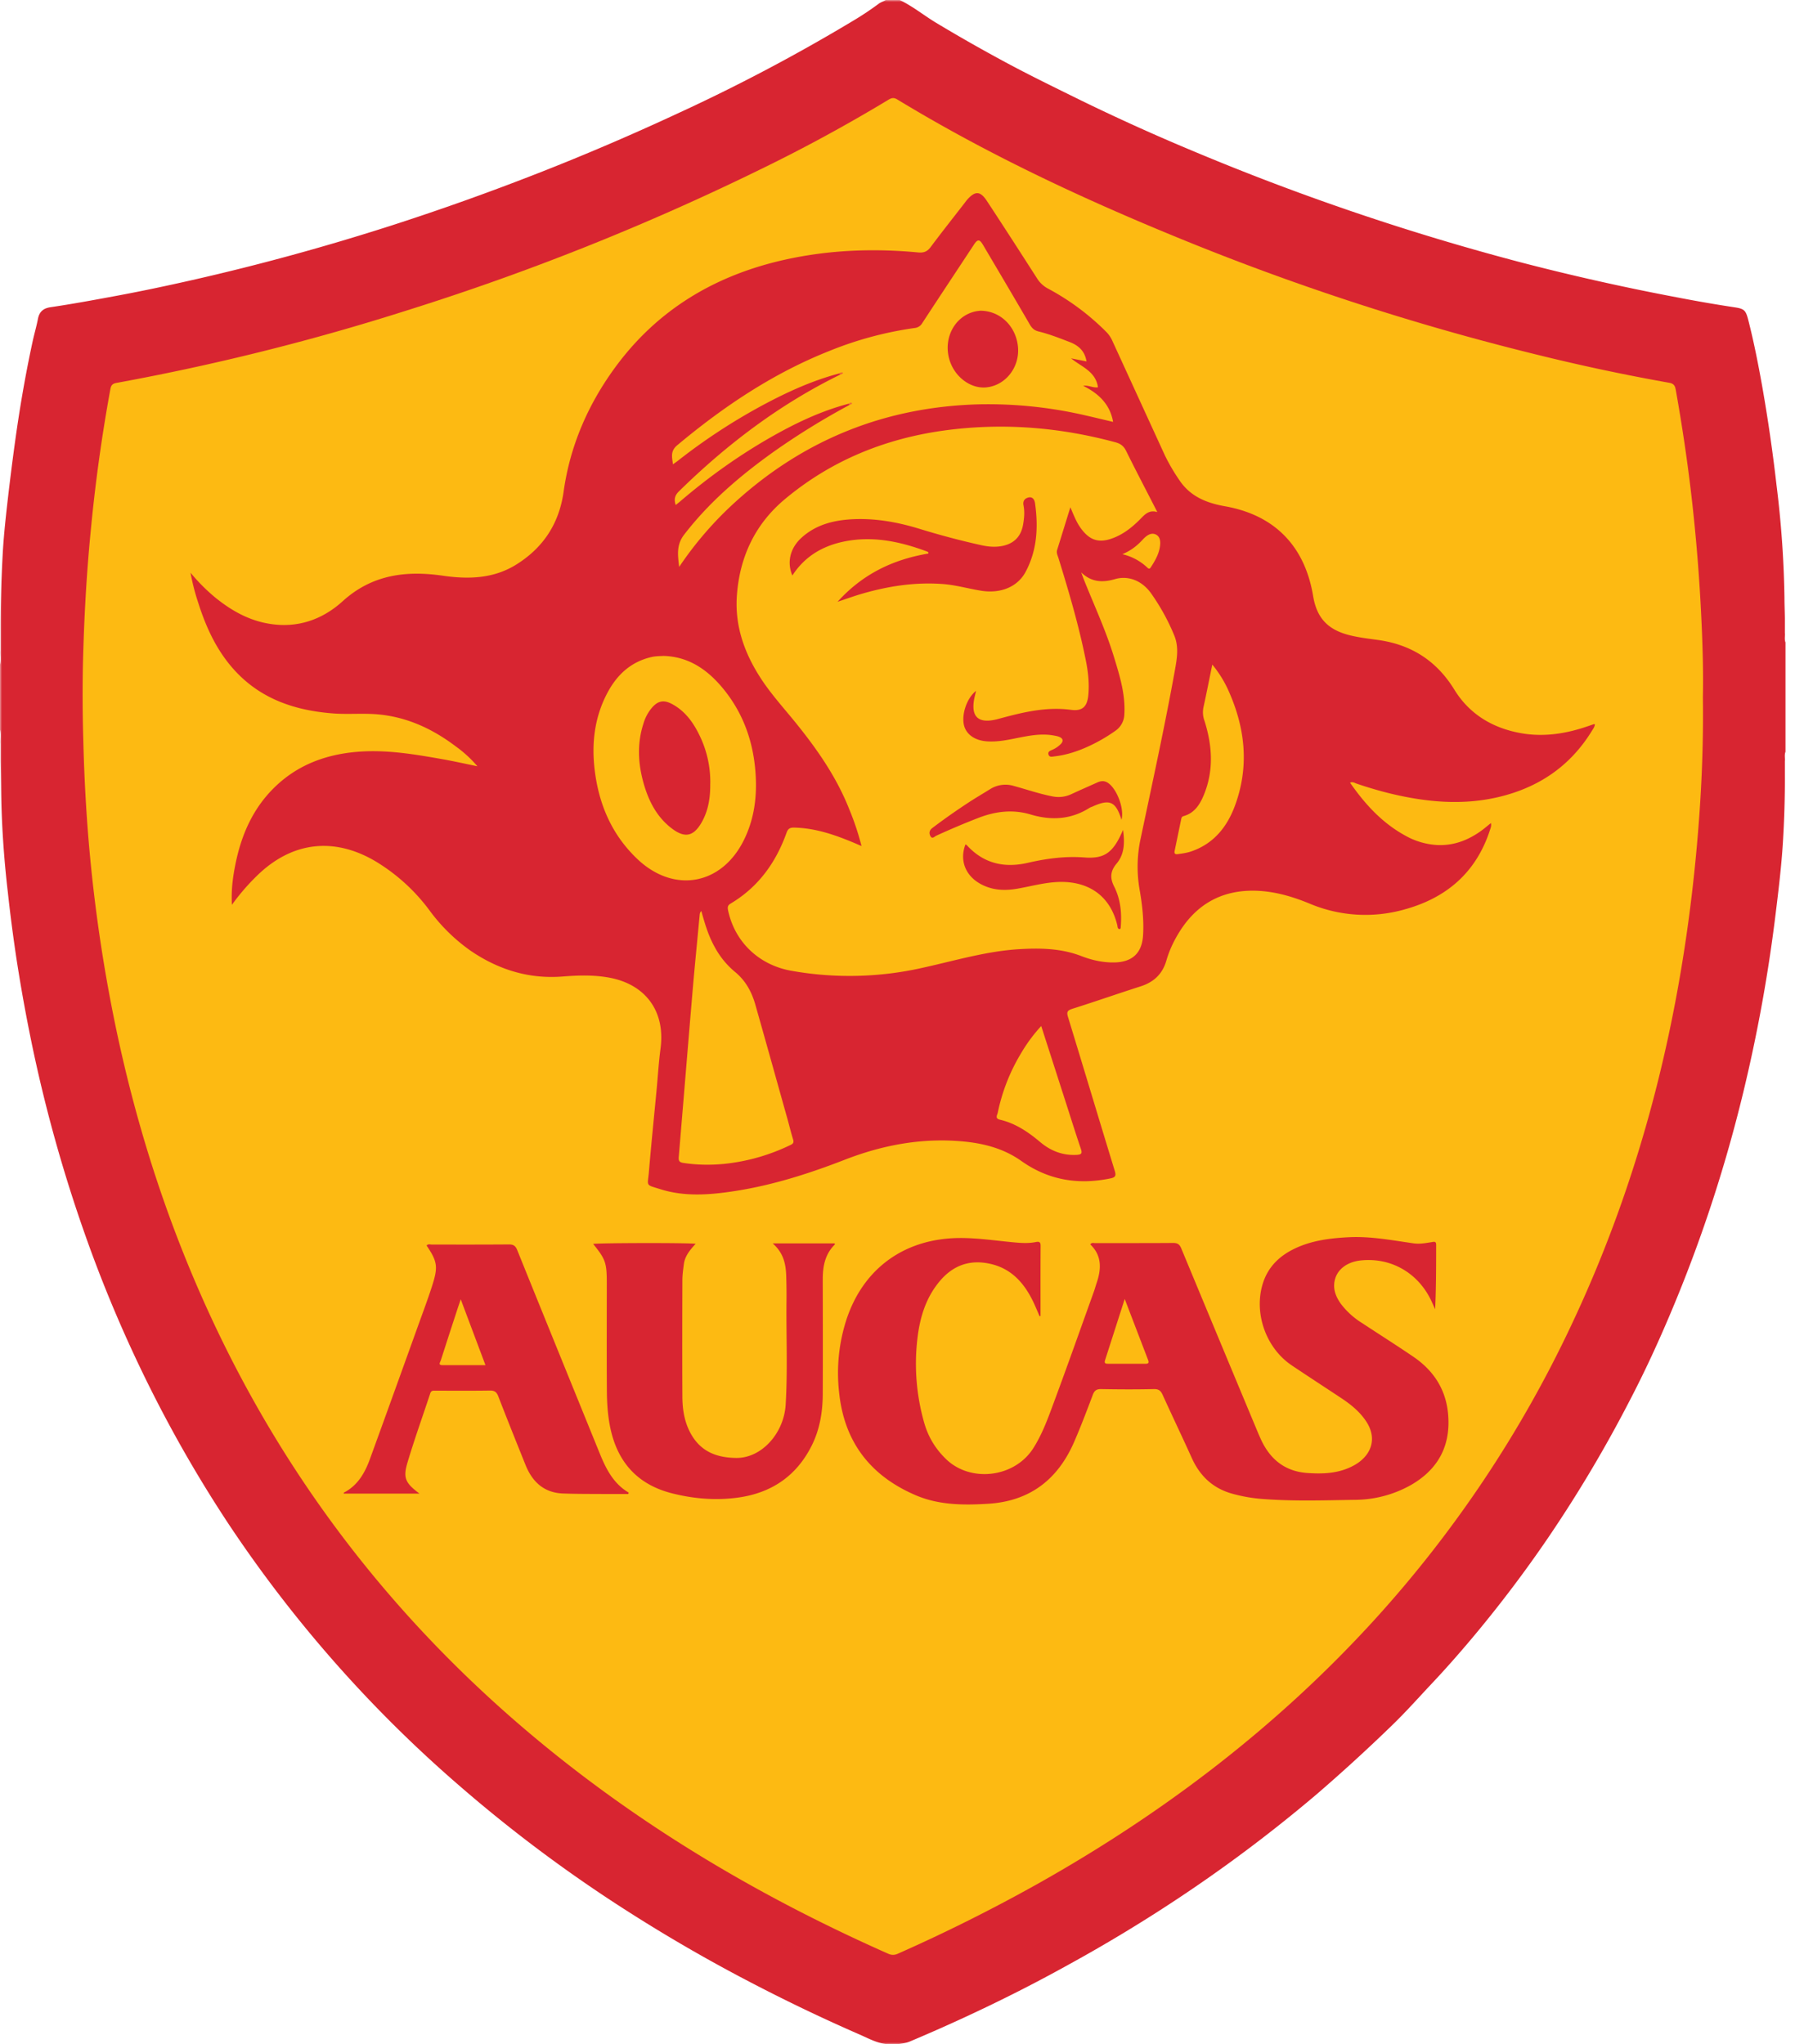
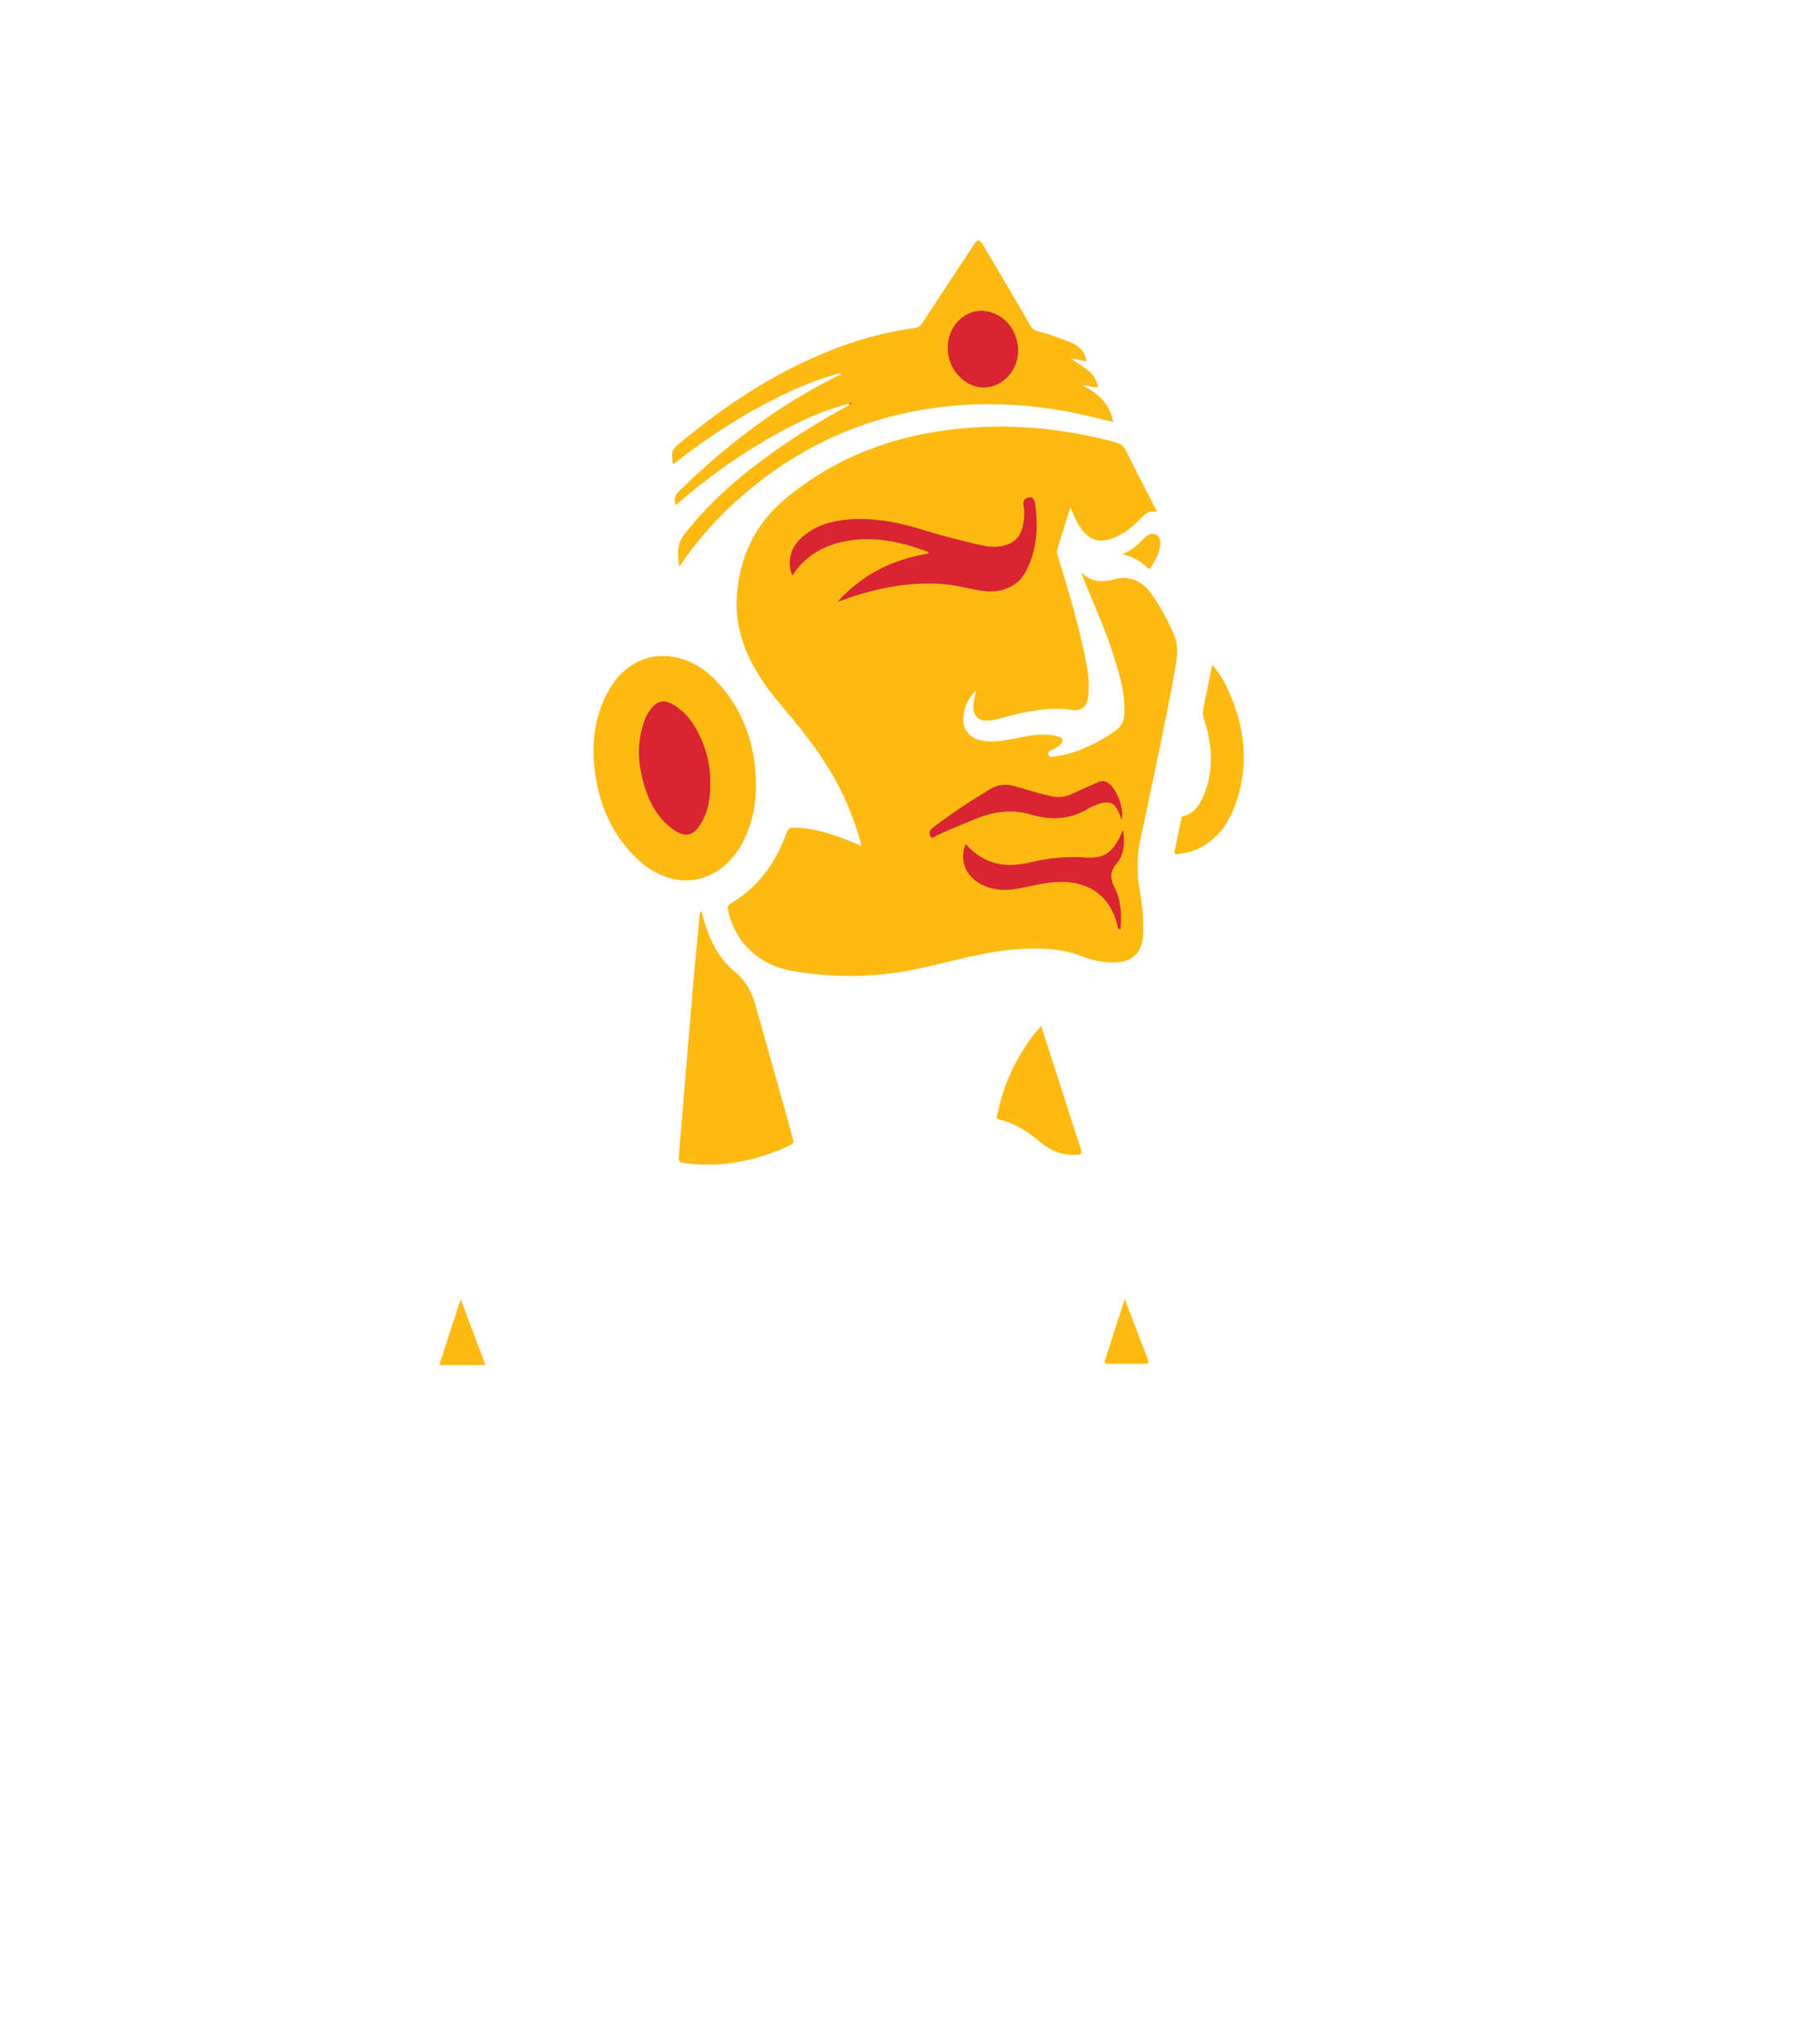
<svg xmlns="http://www.w3.org/2000/svg" width="439" height="500" fill="none">
  <mask id="a" width="439" height="500" x="0" y="0" maskUnits="userSpaceOnUse" style="mask-type:luminance">
-     <path fill="#fff" d="M0 0h438.77v500H0V0Z" />
+     <path fill="#fff" d="M0 0h438.77v500H0V0" />
  </mask>
  <g mask="url(#a)">
-     <path fill="#D82531" d="M216.63 0h3.41c3.13 1.5 5.83 3.7 8.78 5.5a397.99 397.99 0 0 0 15.8 9.03c6.49 3.55 13.15 6.77 19.78 10.04a510.03 510.03 0 0 0 27.2 12.3 603.19 603.19 0 0 0 80.58 27.36 578.22 578.22 0 0 0 37.97 8.5c4.64.9 9.3 1.71 13.99 2.42 2.48.37 2.82.71 3.46 3.23 1.36 5.32 2.41 10.7 3.38 16.11a405.98 405.98 0 0 1 3.5 24.15 252.26 252.26 0 0 1 1.94 27.45c0 1.7.08 3.41.1 5.12v3.57c.08.79-.15 1.58.15 2.35v26.75c-.3.76-.07 1.55-.15 2.32v3.24c.03 5.55-.14 11.08-.48 16.6-.36 5.9-1.08 11.78-1.8 17.64a382.76 382.76 0 0 1-7.87 43.4c-4.28 17.73-9.89 35.02-16.86 51.85-3.34 8.06-6.95 16-10.99 23.73a322.36 322.36 0 0 1-19.98 33.57 307.59 307.59 0 0 1-18.52 24.44c-3.2 3.8-6.48 7.54-9.9 11.16-3.27 3.48-6.45 7.07-9.9 10.38a423.43 423.43 0 0 1-18.24 16.67 359.22 359.22 0 0 1-35.48 26.52 371.72 371.72 0 0 1-24.83 14.94 372.1 372.1 0 0 1-16.12 8.46 417.11 417.11 0 0 1-23 10.51c-1.03.43-2.1.54-3.18.7h-1.77c-2.75-.04-5.09-1.41-7.5-2.45a421.7 421.7 0 0 1-25.29-12.06 390.98 390.98 0 0 1-30.8-17.7 349.43 349.43 0 0 1-41.87-31.22 315.42 315.42 0 0 1-56.04-63.54 316.7 316.7 0 0 1-16.22-27.38 327.03 327.03 0 0 1-19.14-43.87 359.98 359.98 0 0 1-12.55-44.54 407.35 407.35 0 0 1-4.12-22.48 397.74 397.74 0 0 1-2.16-16.6A247.62 247.62 0 0 1 .25 192.4c-.03-2.08-.06-4.17-.11-6.25v-4.2c-.08-1.15.18-2.32-.14-3.47v-15.95c.32-1.13.06-2.29.14-3.43v-4.68c-.03-6.1.17-12.21.49-18.31.27-5.38.9-10.73 1.52-16.09.62-5.21 1.29-10.41 2.05-15.6 1.05-7.08 2.3-14.1 3.82-21.09.39-1.76.9-3.49 1.24-5.25.33-1.8 1.28-2.67 3.1-2.94 5.42-.8 10.82-1.8 16.2-2.8 6.2-1.15 12.36-2.46 18.5-3.85 16.45-3.73 32.7-8.2 48.76-13.36 12.09-3.9 24.04-8.17 35.86-12.8a594.28 594.28 0 0 0 33.83-14.48 441.05 441.05 0 0 0 43.22-22.82 72.66 72.66 0 0 0 6.15-4.1c.53-.4 1.19-.57 1.75-.94Z" />
-   </g>
-   <path fill="#FDBA12" d="M416.47 170.5c.17 12.48-.4 24.5-1.48 36.5-3.66 40.93-13.23 80.3-30.9 117.55a290.93 290.93 0 0 1-47.72 71.39c-23.83 26.21-51.62 47.4-82.43 64.73a409.69 409.69 0 0 1-34.31 17.16c-.84.38-1.54.41-2.41.02-29-12.85-56.23-28.64-81.05-48.46C101 401.3 73.33 367.22 53.72 326.65c-11.77-24.35-20.13-49.84-25.59-76.31a379.66 379.66 0 0 1-6.15-41.3c-.86-9.2-1.36-18.42-1.6-27.67a381.2 381.2 0 0 1-.09-19.34c.27-10.57.83-21.12 1.85-31.64a403.04 403.04 0 0 1 4.85-35.19c.17-.96.52-1.37 1.47-1.54a575.1 575.1 0 0 0 71.2-17.78 615.14 615.14 0 0 0 86.61-34.6 392.5 392.5 0 0 0 30.96-16.85c.75-.46 1.31-.64 2.17-.13 21.6 13.13 44.39 23.86 67.73 33.45a620.43 620.43 0 0 0 88.36 28.9 493.89 493.89 0 0 0 32.78 6.98c1.28.22 1.44.98 1.6 1.9 1.52 8.54 2.8 17.12 3.8 25.73a439.95 439.95 0 0 1 2.45 30.47c.3 6.39.48 12.79.35 18.78Z" />
-   <path fill="#D82531" d="M56.72 221.3c-.2-3.5.2-6.58.8-9.63 1.46-7.47 4.4-14.2 10.04-19.5 5.48-5.16 12.16-7.6 19.53-8.26 7.25-.65 14.36.58 21.46 1.84 2.64.48 5.26 1.06 8.21 1.67a29.74 29.74 0 0 0-5.33-4.89c-6.19-4.68-13.07-7.68-20.93-7.92-3.06-.1-6.15.12-9.22-.13-9.01-.72-17.18-3.4-23.57-10.17-4.56-4.84-7.27-10.7-9.25-16.95a52.89 52.89 0 0 1-1.86-7.28 45.2 45.2 0 0 0 6.08 6.1c3.92 3.17 8.21 5.6 13.28 6.4 6.86 1.1 12.9-1.04 17.86-5.54 7.15-6.49 15.46-7.53 24.42-6.24 6.36.93 12.53.75 18.13-2.78 6.53-4.12 10.38-9.98 11.47-17.75 1.55-11.1 5.87-21.13 12.44-30.18 10.4-14.32 24.61-22.78 41.72-26.58 10.74-2.38 21.6-2.8 32.52-1.77 1.3.12 2.2-.14 3.03-1.24 2.72-3.64 5.55-7.22 8.34-10.82.2-.26.39-.53.6-.78 1.97-2.24 3.22-2.25 4.86.23 4.14 6.29 8.22 12.63 12.29 18.97a7 7 0 0 0 2.64 2.47 60.07 60.07 0 0 1 14.33 10.66 7.18 7.18 0 0 1 1.42 2.1l12.86 28.04a46.41 46.41 0 0 0 3.5 6c2.67 4.05 6.65 5.65 11.22 6.46 12.13 2.15 19.51 9.74 21.54 21.96.9 5.4 3.63 8.3 9.1 9.62 2.26.55 4.56.81 6.86 1.13 8.1 1.15 14.25 5.1 18.58 12.14 3.7 6.02 9.36 9.4 16.27 10.64 5.75 1.03 11.32.09 16.76-1.83l1.07-.37c.04-.01.1.01.27.03-.05.63-.43 1.11-.73 1.6-5.32 8.68-13.1 13.91-22.91 16.21-8.99 2.1-17.9 1.2-26.74-.96a96.9 96.9 0 0 1-7.9-2.34c-.46-.15-.92-.52-1.6-.23 3.63 5.23 7.81 9.81 13.42 12.9a17.92 17.92 0 0 0 7.68 2.34c4.13.25 7.74-1.13 11.02-3.5.76-.56 1.48-1.18 2.33-1.86.15.59-.02 1.05-.17 1.51-3.4 10.66-10.82 16.96-21.45 19.75a35.1 35.1 0 0 1-22.82-1.6c-4.38-1.8-8.89-3.08-13.63-3.12-8.21-.06-14.34 3.66-18.49 10.7-1.19 2-2.16 4.12-2.8 6.35-.94 3.3-3.06 5.31-6.31 6.35-5.59 1.79-11.13 3.73-16.73 5.5-1.17.38-1.4.77-1.04 1.96 3.84 12.54 7.6 25.11 11.44 37.65.39 1.25.13 1.62-1.08 1.87-7.87 1.62-15.16.42-21.78-4.28-4.06-2.88-8.7-4.18-13.56-4.7-10.25-1.08-20.1.71-29.64 4.42-8.76 3.4-17.7 6.25-27 7.67-6.03.92-12.1 1.4-18.04-.47-3.77-1.18-3.14-.63-2.83-4.25.56-6.6 1.23-13.2 1.86-19.81.33-3.5.54-7 1-10.47 1.16-9.04-3.7-15.65-12.72-17.25-3.73-.66-7.44-.55-11.19-.25-8.2.66-15.65-1.63-22.42-6.21a43.39 43.39 0 0 1-10.14-9.9 45.81 45.81 0 0 0-13.39-12.15c-10.2-5.95-20.4-4.65-28.85 3.61a53.66 53.66 0 0 0-6.13 7.11ZM254.25 321.94c-.56-1.28-1.08-2.59-1.7-3.84-2.22-4.48-5.37-7.92-10.49-9.01-4.84-1.05-8.88.36-12.1 4.11-3.51 4.1-4.99 9-5.59 14.2a52.62 52.62 0 0 0 1.65 20.56c.99 3.5 2.79 6.47 5.44 9 5.97 5.68 16.64 4.48 21.24-2.73 2.32-3.64 3.72-7.67 5.2-11.66 3.3-8.88 6.44-17.8 9.65-26.72.26-.72.44-1.45.69-2.16 1.14-3.4 1.23-6.64-1.6-9.33.38-.52.85-.31 1.23-.31 6.35-.02 12.7.01 19.06-.04 1.09 0 1.57.37 1.97 1.33a23423 23423 0 0 0 18.78 45.12c.24.58.5 1.14.75 1.7 2.27 4.86 5.92 7.76 11.4 8.12 3.44.23 6.83.14 10.06-1.26.92-.4 1.79-.87 2.58-1.47 3.3-2.51 4-6.17 1.8-9.67-1.55-2.46-3.75-4.26-6.13-5.85-4.07-2.7-8.17-5.36-12.22-8.08-6.34-4.26-9.35-12.84-7.05-20.1 1.28-4 4.03-6.67 7.75-8.45 4.23-2.03 8.77-2.57 13.4-2.8 5.3-.24 10.47.76 15.67 1.5 1.5.22 2.92-.05 4.37-.28.53-.07 1.19-.35 1.18.64-.01 5.24 0 10.47-.25 15.76l-.85-1.88c-3.18-6.91-9.8-10.79-17.2-10.07-3.52.33-6.04 2.28-6.55 5.1-.39 2.12.39 3.92 1.59 5.59a19.2 19.2 0 0 0 5.14 4.64c4.2 2.77 8.45 5.45 12.6 8.28 4.91 3.36 7.91 7.97 8.44 14 .68 7.66-2.37 13.44-9.03 17.3a28.2 28.2 0 0 1-13.87 3.66c-7.54.12-15.08.37-22.62-.22a38 38 0 0 1-7.26-1.28c-4.71-1.3-7.9-4.3-9.89-8.7-2.34-5.18-4.8-10.31-7.15-15.49-.44-.97-.94-1.42-2.1-1.4-4.31.1-8.64.08-12.95 0-1.17-.01-1.66.41-2.04 1.45-1.44 3.81-2.88 7.63-4.5 11.36-3.98 9.25-10.83 14.61-21.08 15.24-6 .37-12 .34-17.63-2.05-11.15-4.74-17.6-13.07-18.83-25.27a42.28 42.28 0 0 1 1.88-17.96c4.2-12.44 14.24-19.57 27.44-19.72 4.43-.04 8.79.62 13.18 1.04 1.9.18 3.78.32 5.65-.06.91-.18 1.15.11 1.14 1-.04 5.7-.02 11.39-.02 17.08l-.23.08ZM188.98 304.12h15.17c0 .13.05.25 0 .29-2.37 2.34-2.93 5.3-2.93 8.47.02 9.4.04 18.79 0 28.18-.03 4.35-.74 8.6-2.71 12.53-3.76 7.5-9.94 11.63-18.17 12.72-5.36.71-10.69.27-15.93-1.05-8.66-2.18-13.56-7.84-15.24-16.48-.56-2.9-.74-5.83-.75-8.77-.06-8.72-.02-17.45-.02-26.18 0-4.99-.3-5.83-3.33-9.58 1.07-.25 23.23-.31 25.06-.03-1.36 1.48-2.62 2.97-2.88 4.97-.17 1.32-.36 2.63-.36 3.95-.03 9.44-.05 18.88 0 28.32 0 3.5.57 6.9 2.5 9.93 2.47 3.85 6.16 5.12 10.58 5.2 6.25.12 11.76-6 12.18-13.05.5-8.34.12-16.7.2-25.04.03-2.17 0-4.35-.07-6.54-.11-2.9-.69-5.54-3.3-7.84ZM153.65 365.41c-1.98 0-3.95.02-5.92 0-3.32-.02-6.64 0-9.96-.12-4.7-.15-7.57-2.82-9.25-7-2.24-5.58-4.49-11.16-6.66-16.78-.41-1.04-.91-1.42-2.05-1.4-4.42.07-8.83.03-13.24.03-.55 0-1.1-.12-1.35.67-1.85 5.62-3.86 11.2-5.55 16.86-1.15 3.86-.52 5.05 2.92 7.65h-18.5c0-.07-.04-.22 0-.24 3.45-1.78 5.18-4.9 6.43-8.35 3.92-10.77 7.8-21.56 11.68-32.34 1.19-3.3 2.42-6.58 3.49-9.91 1.5-4.66 1.27-5.94-1.36-9.84.37-.45.88-.24 1.3-.24 6.27 0 12.53.02 18.8-.03 1.12-.01 1.64.32 2.07 1.39 6.68 16.55 13.42 33.09 20.14 49.64 1.55 3.81 3.34 7.45 7.12 9.67l-.11.34Z" />
+     </g>
  <path fill="#FDBA12" d="M264.43 140c2.44 2.38 5.17 2.55 8.24 1.65 3.3-.97 6.7.4 8.9 3.55a51.82 51.82 0 0 1 5.66 10.33c1.11 2.79.61 5.62.11 8.41-2.52 13.98-5.58 27.85-8.5 41.75a32.67 32.67 0 0 0-.04 12.4c.58 3.5.98 7.05.76 10.62-.25 4.33-2.55 6.56-6.9 6.69-2.83.07-5.57-.54-8.19-1.55-4.9-1.9-9.98-2-15.12-1.7-8.05.47-15.73 2.8-23.55 4.52a81 81 0 0 1-32.47.73c-7.95-1.49-13.7-7.2-15.28-14.81-.15-.77-.04-1.19.67-1.61 6.74-4.02 11.03-10 13.63-17.26.35-1 .8-1.31 1.82-1.3 5.28.1 10.13 1.8 14.9 3.81l1.63.7a65.21 65.21 0 0 0-3-9c-3.08-7.81-7.8-14.6-13.04-21.08-2.86-3.54-5.94-6.91-8.45-10.72-4.1-6.23-6.54-12.98-5.99-20.5.68-9.4 4.44-17.42 11.7-23.51 11.35-9.5 24.56-14.86 39.16-16.85 14.1-1.9 27.98-.8 41.69 2.9 1.23.32 2.03.9 2.62 2.07 2.2 4.46 4.51 8.87 6.78 13.3l.87 1.71c-1.75-.54-2.79.3-3.78 1.32-2.02 2.1-4.23 3.96-7 5.02-3.44 1.32-5.74.62-7.91-2.37-1.1-1.5-1.75-3.22-2.57-5.15-1.14 3.67-2.18 7.07-3.24 10.44-.22.71.12 1.32.31 1.93 2.52 8.14 4.93 16.32 6.63 24.68.6 2.9.96 5.8.7 8.76-.25 2.93-1.4 4.12-4.3 3.73-6.15-.81-11.96.66-17.77 2.24-4.88 1.31-6.85-.5-5.74-5.43l.35-1.45c-2.37 1.83-3.73 6.16-2.85 8.79.7 2.08 2.76 3.37 5.5 3.56 2.83.2 5.54-.45 8.29-.99 2.65-.51 5.32-.94 8.04-.44.51.1 1.05.18 1.5.4.75.35.9.92.32 1.6a6.5 6.5 0 0 1-2.07 1.46c-.5.25-1.22.41-1.04 1.14.22.86 1.02.55 1.57.5 2.55-.3 5-1.05 7.36-2.06a40.57 40.57 0 0 0 7.42-4.17 5.05 5.05 0 0 0 2.22-4.08c.28-4.8-1.1-9.28-2.47-13.77-2-6.63-4.94-12.9-7.5-19.33l-.58-1.58Z" />
  <path fill="#FDBA12" d="M207.51 98.76c-6.93 1.82-13.3 4.91-19.48 8.46-7.7 4.44-14.89 9.6-21.64 15.38-.35.3-.71.57-1.13.92-.47-1.4-.23-2.35.8-3.36 11.73-11.5 24.66-21.3 39.44-28.54.13-.32 0-.38-.28-.27-6.55 1.73-12.65 4.52-18.59 7.7a144.65 144.65 0 0 0-20.91 13.7c-.33.25-.67.48-1.14.82-.22-1.8-.67-3.23 1.05-4.67 11.34-9.48 23.48-17.63 37.3-23.1a87.49 87.49 0 0 1 20.8-5.58 2.4 2.4 0 0 0 1.81-1.17c4.2-6.43 8.45-12.83 12.67-19.24.87-1.33 1.36-1.34 2.2.08 3.83 6.49 7.68 12.98 11.46 19.5.51.87 1.08 1.42 2.09 1.67 2.63.64 5.13 1.63 7.66 2.6 2.2.86 3.69 2.2 4.11 4.74l-3.78-.75c2.53 2.08 6.01 3.14 6.58 7.07-1.18.21-2.29-.56-3.63-.36 3.74 1.86 6.56 4.46 7.33 8.83-2.36-.55-4.76-1.14-7.16-1.68a105.36 105.36 0 0 0-25.54-2.62c-22.85.59-42.79 8.53-59.73 23.92a86.81 86.81 0 0 0-13.7 15.85c-.34-2.93-.72-5.38 1.24-7.92 6.18-8.02 13.77-14.46 21.94-20.29a178.8 178.8 0 0 1 18.5-11.42c.1-.12.07-.23-.05-.32-.07-.05-.15-.02-.22.05ZM162.29 160.43c5.93.16 10.43 3.15 14.13 7.48 5.39 6.32 7.99 13.77 8.41 22.02.28 5.43-.48 10.68-2.93 15.6-5.47 10.99-17.1 13.04-26.02 4.58-6.22-5.91-9.4-13.3-10.43-21.7-.8-6.55-.07-12.9 3.02-18.8 2.34-4.48 5.75-7.73 10.84-8.9.98-.23 1.97-.23 2.98-.28ZM171.53 222.84c.84 3.05 1.72 6.04 3.26 8.78a20.57 20.57 0 0 0 4.9 6.04c2.63 2.13 4.14 4.9 5.04 8.06 2.68 9.42 5.3 18.86 7.95 28.3.43 1.55.8 3.12 1.28 4.65.22.7.07 1.04-.56 1.34a48.45 48.45 0 0 1-16.31 4.66c-3.32.32-6.62.27-9.92-.23-.97-.14-1.25-.46-1.17-1.44 1.12-13.32 2.2-26.63 3.33-39.95.53-6.33 1.17-12.64 1.76-18.97.05-.4 0-.86.44-1.24ZM296.49 162.55a27.64 27.64 0 0 1 3.93 6.31c4.15 9.22 5.16 18.66 1.58 28.28-1.93 5.17-5.2 9.23-10.65 11.1-1.08.37-2.2.52-3.33.67-.64.08-.88-.16-.74-.8l1.58-7.64c.07-.4.16-.73.6-.86 2.66-.73 3.98-2.82 4.94-5.13 2.5-6.02 2.1-12.12.17-18.2a6.06 6.06 0 0 1-.24-3.3c.74-3.36 1.4-6.75 2.16-10.43ZM254.65 250.95l6.07 18.86c1.2 3.74 2.37 7.48 3.63 11.2.36 1.08.16 1.38-.98 1.45-3.46.2-6.43-.97-9.01-3.16-2.94-2.47-6.05-4.57-9.85-5.45-1.25-.3-.6-1.16-.49-1.7a46 46 0 0 1 5.66-14.47 38.5 38.5 0 0 1 4.97-6.73ZM274.5 135.55c2.26-.96 3.72-2.2 5.03-3.63.23-.25.47-.47.72-.68.75-.59 1.59-.95 2.5-.47.83.45 1.03 1.31 1 2.2-.1 2.21-1.17 4.04-2.33 5.83-.34.52-.65.19-.9-.05a13.26 13.26 0 0 0-6.03-3.2Z" />
  <path fill="#F37233" d="M207.5 98.76c.3-.2.62-.5.89-.11.08.13-.35.33-.6.38l-.28-.27Z" />
-   <path fill="#F26933" d="M205.22 91.35a.92.92 0 0 1 .98-.2c-.15.32-.4.42-.7.47l-.28-.27Z" />
  <path fill="#FDBA12" d="M275.07 317.71c2 5.23 3.85 10.09 5.72 14.93.28.74.03.93-.67.92h-9.08c-.62 0-1.05-.07-.78-.87 1.57-4.85 3.12-9.7 4.81-14.98ZM118.73 333.9h-10.51c-1.16 0-.57-.7-.43-1.13 1.38-4.32 2.79-8.63 4.2-12.94l.69-2.04 6.05 16.11Z" />
  <path fill="#D82531" d="M204.84 147.19c6.15-6.82 13.62-10.36 22.2-11.8.1-.3-.1-.41-.33-.5-6.57-2.45-13.3-3.88-20.32-2.43-5.25 1.08-9.6 3.66-12.6 8.3-1.38-3.22-.55-6.66 2.15-9.16 3.54-3.26 7.9-4.36 12.54-4.6 5.6-.28 11.04.7 16.38 2.34 4.98 1.53 10.01 2.87 15.1 4 1.61.36 3.26.53 4.94.24 3-.53 4.8-2.27 5.32-5.3.27-1.55.41-3.1.1-4.67-.21-1.05.27-1.7 1.2-1.93.98-.24 1.48.49 1.61 1.37.83 5.83.53 11.56-2.32 16.86-2 3.71-6.21 5.35-10.94 4.56-3.13-.51-6.18-1.4-9.37-1.63-6.91-.5-13.6.57-20.18 2.53-1.72.52-3.4 1.13-5.48 1.82ZM274.66 202.98c.44 3.18.35 5.96-1.6 8.27-1.5 1.8-1.64 3.47-.58 5.57 1.55 3.07 1.9 6.42 1.62 9.84-.02.22.02.48-.27.6-.58-.1-.48-.59-.58-.98-1.6-6.7-6.38-10.43-13.28-10.57-3.75-.07-7.3.96-10.93 1.61-3.14.58-6.22.5-9.12-1.06-3.8-2.02-5.3-5.83-3.8-9.72.12.06.27.1.35.2 4.09 4.47 9.13 5.62 14.88 4.3 4.55-1.05 9.12-1.67 13.8-1.32 4.98.38 7.12-1.11 9.51-6.74ZM274.28 200.5c-1.4-4.5-2.88-5.15-7.15-3.2-.22.08-.45.16-.65.28-4.57 2.9-9.4 3.14-14.47 1.62-4.25-1.26-8.41-.79-12.53.77a185.76 185.76 0 0 0-10.47 4.42c-.43.19-1 .93-1.44.14-.4-.7-.31-1.43.44-2 2.94-2.24 5.97-4.35 9.07-6.38 1.67-1.08 3.39-2.09 5.08-3.14a7.03 7.03 0 0 1 5.85-.76c3.15.86 6.25 1.94 9.46 2.55 1.58.3 3.1.11 4.57-.57 2.1-.98 4.23-1.9 6.35-2.86.86-.38 1.7-.47 2.56.1 2.17 1.4 4.07 6.31 3.33 9.03ZM239.74 76c5 0 8.87 3.96 9.24 9.05.34 4.8-2.98 9.08-7.52 9.67-3.9.52-7.93-2.4-9.24-6.68-1.6-5.27 1.24-10.69 6.24-11.85.55-.13 1.11-.16 1.28-.19ZM173.7 191.7c.04 3.41-.46 6.7-2.25 9.7-1.89 3.14-3.93 3.57-6.92 1.4-3.8-2.79-5.85-6.75-7.11-11.17-1.4-4.93-1.64-9.88 0-14.82a10.58 10.58 0 0 1 2.03-3.72c1.44-1.66 2.84-1.97 4.8-.95 3.21 1.68 5.24 4.45 6.78 7.62a25.9 25.9 0 0 1 2.68 11.93Z" />
</svg>